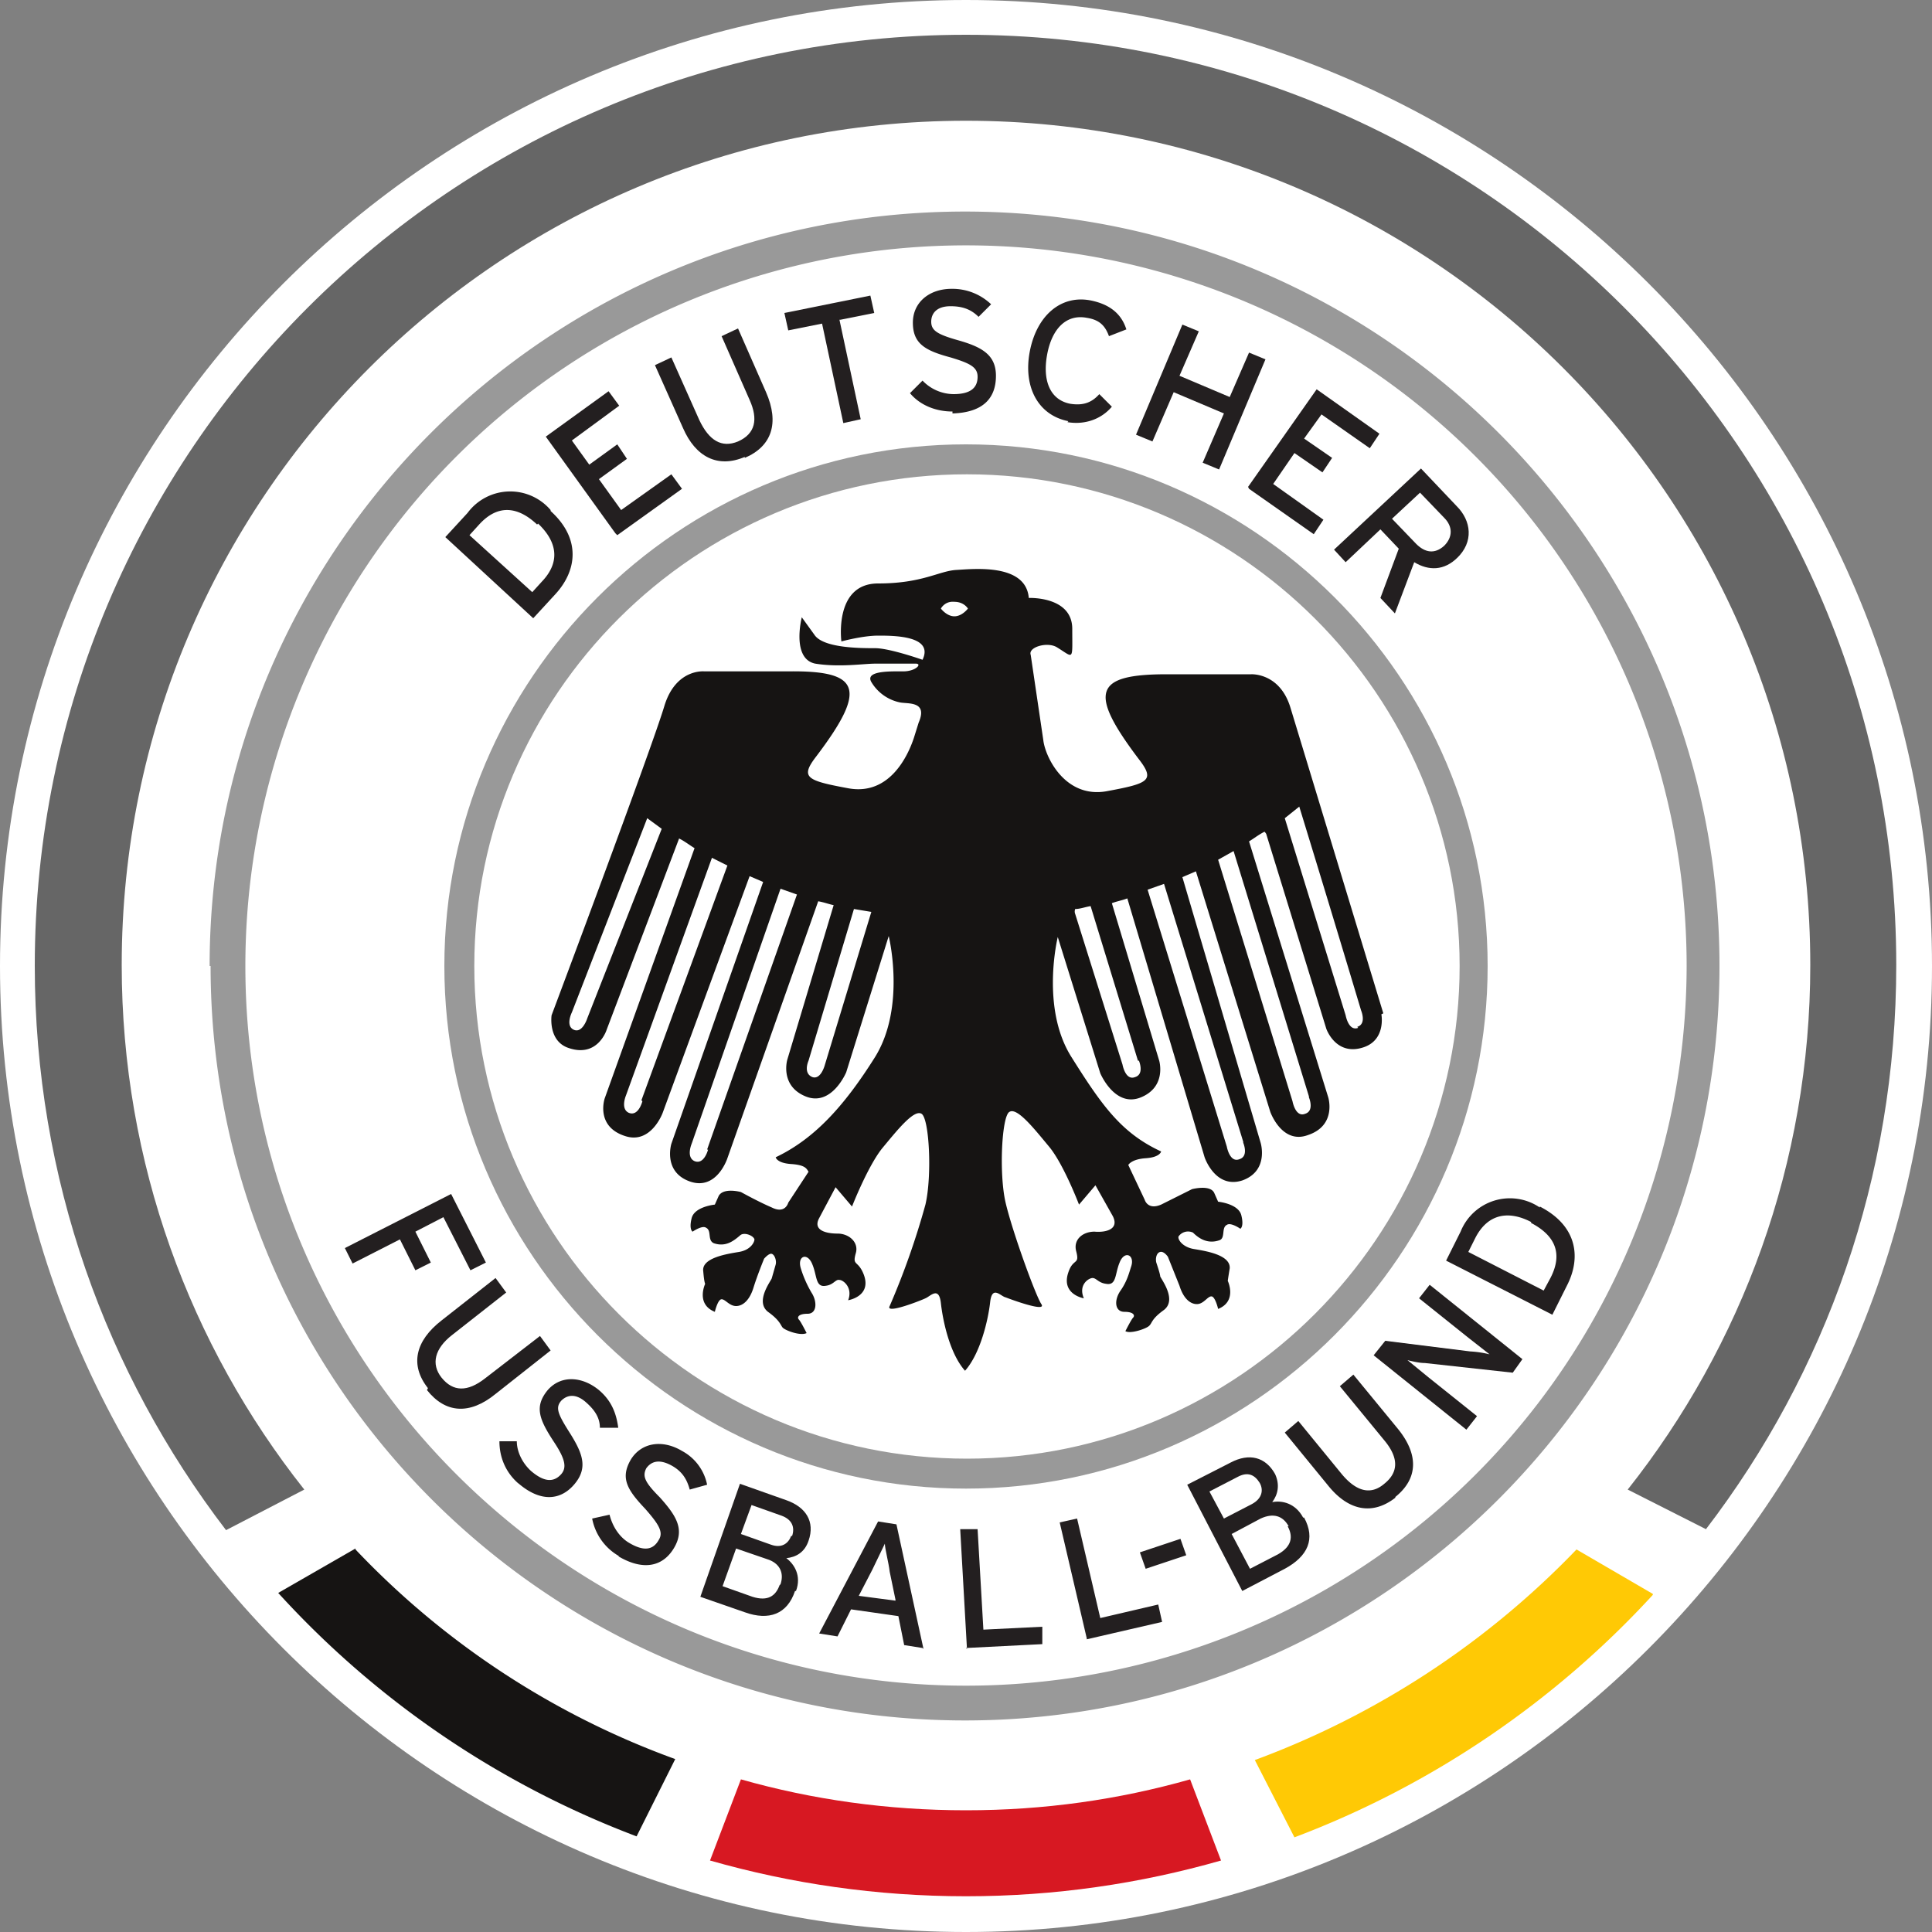
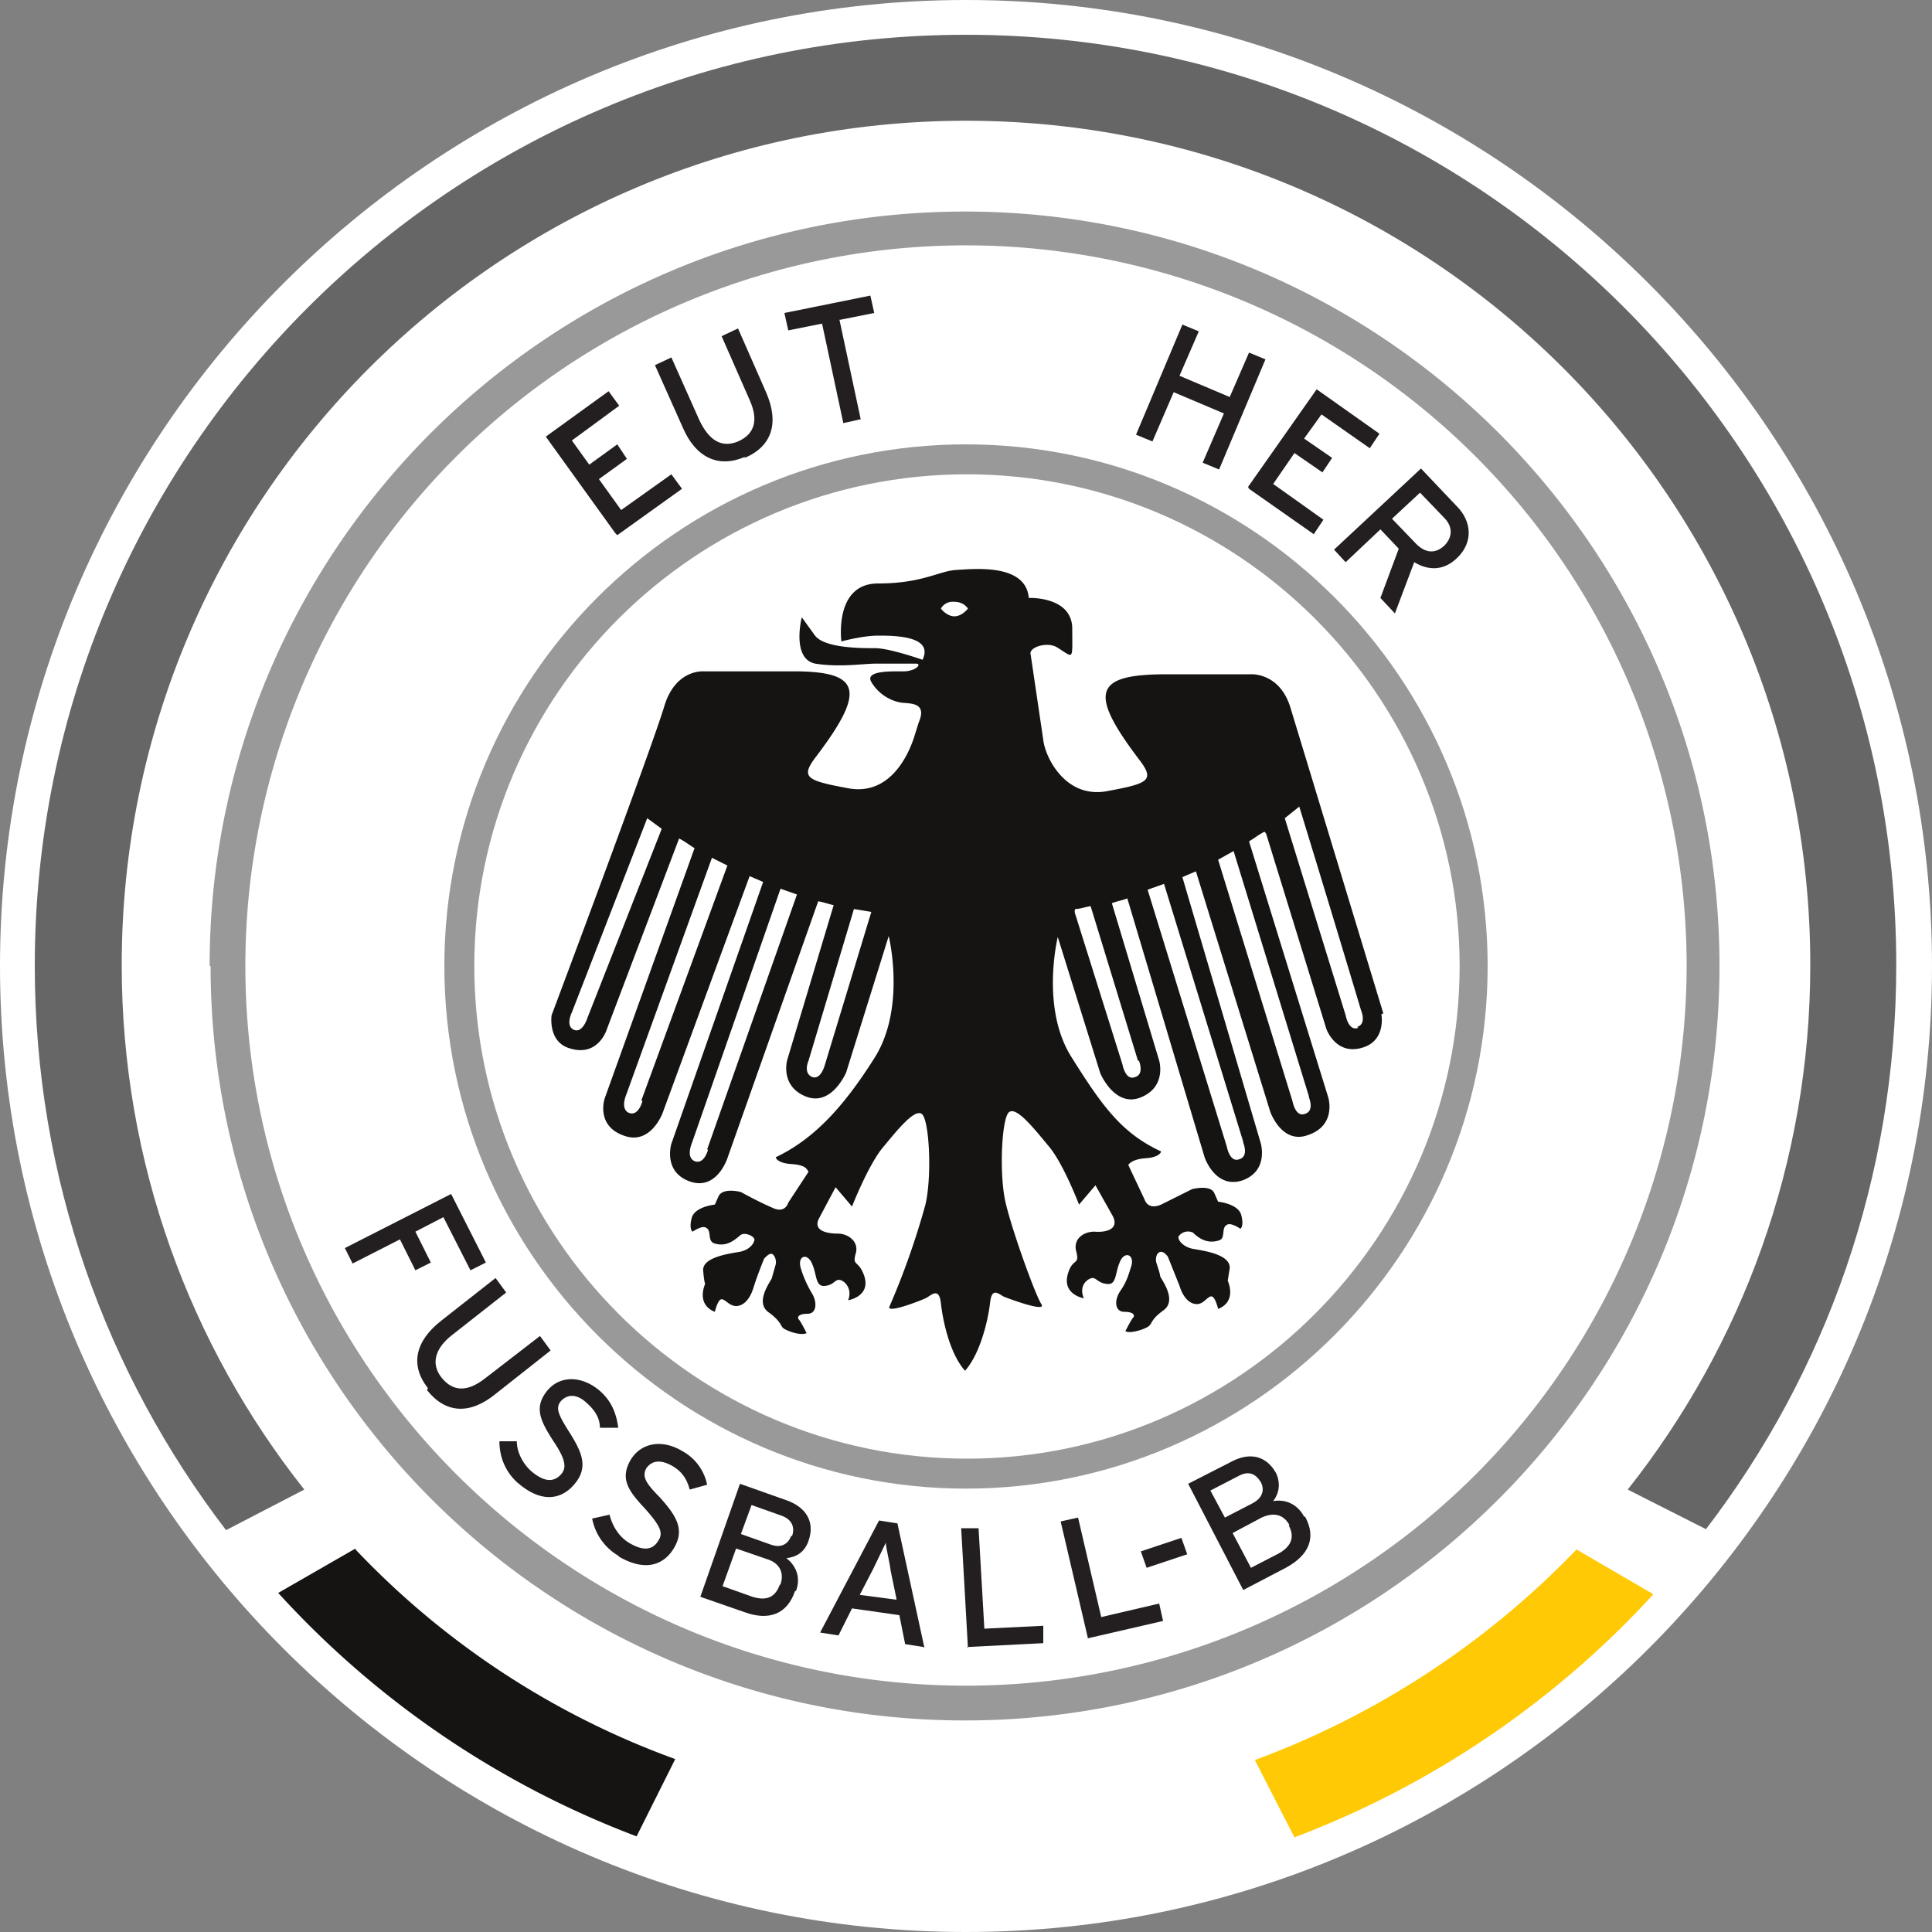
<svg xmlns="http://www.w3.org/2000/svg" viewBox="0 0 20 20">
  <rect x="0" y="0" width="20" height="20" fill="#808080" stroke="none" />
  <defs>
    <clipPath id="A">
      <path d="M3.56 2.98h12.8v14.1H3.56z" stroke-width="0" fill="none" />
    </clipPath>
    <clipPath id="B">
      <path d="M3.56 2.98h12.8v14.1H3.56z" stroke-width="0" fill="none" />
    </clipPath>
  </defs>
  <g fill="#fff">
    <path d="M0,10C0,4.49,4.49,0,10,0s10,4.49,10,10-4.49,10-10,10S0,15.51,0,10Z" />
    <path d="M17.63 10c0 4.22-3.41 7.63-7.63 7.63S2.37 14.22 2.37 10 5.78 2.37 10 2.37A7.63 7.63 0 0 1 17.63 10z" />
  </g>
  <g clip-path="url(#A)" fill="#231f20">
-     <path d="M5.57 5.42c.19.18.24.39.04.6l-.1.11-.65-.59.1-.11c.2-.22.41-.18.6 0zm.13-.14a.55.55 0 0 0-.86.03l-.23.25.91.84.23-.25c.22-.24.27-.57-.05-.86z" />
    <path d="M6.37,5.52l-.72-1,.65-.47.11.15-.49.36.18.25.29-.21.1.15-.29.21.23.32.52-.37.11.15-.67.48Z" />
    <path d="M7.71 4.73c-.28.12-.51 0-.64-.3l-.29-.65.17-.08.29.65c.1.21.23.29.4.22.18-.08.21-.23.12-.43l-.29-.66.17-.08.29.66c.14.32.06.56-.22.68zm.98-1.42l.22 1.03-.18.04-.22-1.03-.35.07-.04-.18.89-.18.04.18-.35.07z" />
-     <path d="M9.86 4.26c-.18 0-.34-.07-.44-.19l.13-.13a.45.45 0 0 0 .32.14c.17 0 .25-.06.25-.18 0-.1-.08-.14-.28-.2-.26-.07-.39-.14-.39-.36 0-.21.17-.35.4-.35a.58.58 0 0 1 .41.16l-.13.13c-.08-.08-.17-.11-.29-.11-.15 0-.2.08-.2.16 0 .09.06.13.27.19.25.07.4.15.4.37 0 .23-.13.38-.45.39zm1.2.1c-.31-.06-.47-.35-.4-.72s.32-.59.63-.53c.2.04.32.14.37.3l-.18.07c-.04-.11-.1-.17-.23-.19-.21-.04-.36.11-.41.38s.03.47.24.51c.13.02.22-.01.3-.1l.13.13c-.11.13-.28.19-.46.16z" />
    <path d="M12.45 4.79l.22-.51-.52-.22-.22.51-.17-.07.48-1.14.17.07-.2.46.52.22.2-.46.17.07-.48 1.14-.17-.07zm.47.25l.71-1.01.65.46-.1.15-.5-.35-.18.25.29.2-.1.15-.29-.2-.22.32.52.37-.1.15-.67-.47zm2.03.61c-.1.09-.2.07-.29-.02l-.25-.26.29-.27.25.26c.09.09.09.2 0 .29zm.13.13c.18-.17.15-.39 0-.54l-.37-.39-.9.84.12.13.36-.34.19.2-.19.51.15.16.2-.53c.15.09.31.09.45-.05zM4.59 12.6l-.29.15.16.32-.16.08-.16-.32-.49.25-.08-.16 1.1-.56.36.71-.16.08-.28-.55zm-.16 1.77c-.19-.24-.13-.49.14-.7l.56-.44.11.15-.56.44c-.18.14-.22.3-.11.44.12.15.27.15.45.01l.57-.44.11.15-.57.45c-.27.22-.52.2-.71-.04z" />
    <path d="M5.37 15.36c-.14-.12-.2-.28-.2-.44h.18c0 .11.06.23.15.31.13.11.23.12.31.03.06-.07.04-.16-.08-.34-.15-.23-.2-.36-.06-.53.14-.16.36-.14.53 0 .13.11.18.24.2.39h-.19c0-.1-.05-.18-.14-.26-.11-.1-.2-.08-.26-.02-.06.07-.04.13.08.32.14.22.2.37.06.54s-.35.2-.59-.01zm1.04.75a.57.57 0 0 1-.28-.39l.18-.04c.03.12.1.23.2.29.15.09.25.08.31-.03.05-.08 0-.16-.14-.32-.19-.2-.26-.32-.15-.51.11-.18.33-.21.53-.09a.51.51 0 0 1 .26.35l-.18.05c-.03-.11-.08-.19-.19-.25-.13-.07-.21-.04-.26.03-.04.08-.02.14.14.3.17.19.26.33.15.52s-.31.25-.58.09z" />
-     <path d="M8.19 15.9c-.03.08-.1.13-.21.09l-.31-.11.11-.3.31.11c.11.04.14.12.11.21zm.05.57c.06-.16-.02-.28-.1-.34.1-.01.19-.06.23-.18.07-.2-.03-.35-.23-.42l-.48-.17-.41 1.17.46.16c.25.09.44.02.52-.22zm-.17-.06c-.04.11-.12.17-.28.12l-.31-.11.14-.39.32.11c.13.04.18.14.14.26zm1.2.16l-.38-.05.14-.27.13-.27c0 .05.04.2.05.29l.06.29zm.29.5l-.28-1.29-.19-.03-.61 1.16.19.03.14-.28.49.07.06.3.19.03zm.45 0l-.07-1.24h.18l.06 1.04.61-.03v.18l-.79.04zm1.24-.11l-.28-1.2.18-.04.24 1.03.6-.14.04.18-.78.18zm.61-.72l-.06-.17.42-.14.06.17-.42.14zm1.18-.89c.04.07.03.16-.08.22l-.29.15-.15-.28.29-.15c.11-.06.18-.02.23.06zm.45.36c-.08-.15-.22-.18-.32-.16.06-.08.08-.18.03-.29-.1-.18-.27-.22-.46-.12l-.45.23.57 1.1.44-.23c.24-.13.32-.31.2-.53zm-.16.09c.06.11.04.21-.1.29l-.29.15-.19-.36.3-.16c.13-.06.23-.03.29.08z" />
-     <path d="M14.45 15.5c-.24.19-.49.14-.7-.12l-.45-.55.14-.12.45.55c.15.18.3.22.44.1.15-.12.15-.27 0-.45l-.46-.56.14-.12.46.56c.22.27.21.52-.03.71zm1.21-1.29l-.91-.1c-.06 0-.14-.02-.18-.03l.22.18.5.4-.11.14-.96-.77.12-.15.88.11a1.06 1.06 0 0 1 .2.03l-.23-.18-.5-.4.11-.14.96.77-.1.14zm.19-1.55c.23.12.34.3.2.57l-.07.13-.78-.4.07-.14c.13-.26.35-.29.58-.17zm.09-.16a.55.55 0 0 0-.82.25l-.15.3 1.1.56.15-.3c.15-.29.11-.62-.28-.82z" />
+     <path d="M8.19 15.9c-.03.08-.1.13-.21.09l-.31-.11.11-.3.31.11c.11.04.14.12.11.21zm.05.57c.06-.16-.02-.28-.1-.34.1-.01.19-.06.23-.18.07-.2-.03-.35-.23-.42l-.48-.17-.41 1.17.46.16c.25.09.44.02.52-.22zm-.17-.06c-.04.11-.12.17-.28.12l-.31-.11.14-.39.32.11c.13.04.18.14.14.26m1.2.16l-.38-.05.14-.27.13-.27c0 .05.04.2.05.29l.06.29zm.29.5l-.28-1.29-.19-.03-.61 1.16.19.03.14-.28.49.07.06.3.19.03zm.45 0l-.07-1.24h.18l.06 1.04.61-.03v.18l-.79.04zm1.24-.11l-.28-1.2.18-.04.24 1.03.6-.14.04.18-.78.18zm.61-.72l-.06-.17.42-.14.06.17-.42.14zm1.18-.89c.04.07.03.16-.08.22l-.29.15-.15-.28.29-.15c.11-.06.18-.02.23.06zm.45.36c-.08-.15-.22-.18-.32-.16.06-.08.08-.18.03-.29-.1-.18-.27-.22-.46-.12l-.45.23.57 1.1.44-.23c.24-.13.32-.31.2-.53zm-.16.09c.06.11.04.21-.1.29l-.29.15-.19-.36.3-.16c.13-.06.23-.03.29.08z" />
  </g>
  <g clip-path="url(#B)">
    <path d="M4.6,10c0,2.98,2.43,5.41,5.4,5.41s5.4-2.43,5.4-5.41-2.43-5.4-5.4-5.4c-2.98,0-5.4,2.43-5.4,5.4ZM4.91,10c0-2.81,2.29-5.09,5.1-5.09s5.1,2.29,5.1,5.09-2.29,5.1-5.1,5.1c-2.81,0-5.1-2.29-5.1-5.1Z" fill="#999" />
  </g>
  <path d="M10,.36C4.68.36.36,4.68.36,10c0,2.2.74,4.22,1.98,5.84l.81-.42c-1.18-1.49-1.89-3.38-1.89-5.43C1.26,5.17,5.17,1.25,10,1.25s8.74,3.91,8.74,8.74c0,2.05-.71,3.94-1.89,5.43l.81.41c1.24-1.62,1.97-3.64,1.97-5.84,0-5.32-4.31-9.63-9.63-9.63Z" fill="#666" />
  <path d="M3.68 16.03l-.8.46a9.61 9.61 0 0 0 3.71 2.52l.4-.8a8.6 8.6 0 0 1-3.31-2.17z" fill="#161413" />
  <path d="M17.11 16.5l-.79-.46a8.89 8.89 0 0 1-3.33 2.18l.41.8c1.43-.54 2.7-1.41 3.71-2.51z" fill="#ffc905" />
-   <path d="M10,18.74c-.81,0-1.59-.11-2.33-.32l-.32.84c.84.24,1.73.37,2.65.37s1.8-.13,2.64-.37l-.32-.84c-.74.21-1.51.32-2.32.32Z" fill="#d71822" />
  <path d="M2.54 10a7.46 7.46 0 1 1 14.92 0A7.46 7.46 0 0 1 10 17.45c-4.11 0-7.46-3.34-7.46-7.45zm-.36 0c0 4.31 3.5 7.81 7.81 7.81s7.81-3.5 7.81-7.81-3.5-7.81-7.81-7.81S2.17 5.69 2.17 10z" fill="#999" />
  <path d="M14.32 10.49l-.96-3.16c-.11-.37-.41-.35-.41-.35h-.87c-.75 0-.82.18-.29.88.17.22.1.25-.33.33s-.64-.35-.66-.53l-.13-.88c-.03-.08.17-.14.27-.08.18.11.16.15.16-.19s-.45-.32-.45-.32c-.03-.36-.57-.3-.75-.29s-.35.14-.81.14-.38.6-.38.6.22-.06.38-.06.58 0 .46.25c0 0-.34-.12-.49-.12s-.54 0-.63-.14l-.13-.18s-.11.43.14.48c.25.04.5 0 .62 0h.42c.07 0 0 .08-.13.08-.12 0-.4-.01-.33.11a.45.45 0 0 0 .29.21c.08.02.3-.02.2.21l-.05.16c-.06.18-.25.6-.68.52s-.5-.11-.33-.33c.53-.7.46-.89-.29-.88h-.87s-.29-.03-.41.35c-.13.44-1.17 3.21-1.17 3.21s-.04.27.18.34c.3.1.39-.19.39-.19l.75-1.98c.06.03.11.07.16.1l-.93 2.59s-.1.29.21.39c.27.09.39-.24.39-.24l.9-2.45.14.06-.95 2.71s-.09.29.19.39.39-.24.39-.24l.94-2.66c.06.01.11.03.16.04h0l-.48 1.6s-.08.27.19.38.42-.25.42-.25l.44-1.41s.18.73-.14 1.25c-.32.51-.63.85-1.03 1.04 0 0 .01.06.16.07s.16.05.18.08l-.21.32s-.03.12-.17.05c-.14-.06-.32-.16-.32-.16s-.18-.05-.23.04l-.04.09s-.21.02-.24.14.01.14.01.14.1-.07.14-.04c.06.03.01.13.08.16.12.04.2-.02.27-.08.04-.04.14 0 .15.04 0 .03-.04.11-.16.13s-.39.06-.37.2c.01.12.02.13.02.13s-.1.21.1.29c0 0 .03-.13.07-.13s.08.07.15.07.14-.06.18-.19.11-.3.11-.3.05-.06.08-.05.05.07.04.11l-.04.14c0 .02-.18.24-.04.35.14.1.13.15.16.17.04.03.18.08.24.05 0 0-.06-.12-.08-.14s-.01-.06.09-.06.1-.13.04-.22a1.19 1.19 0 0 1-.11-.25c-.04-.13.07-.17.12-.04.05.12.03.24.14.22.08-.01.1-.07.14-.06.04 0 .14.08.09.21 0 0 .25-.04.16-.27-.06-.15-.12-.08-.08-.22.03-.11-.07-.2-.19-.2-.11 0-.26-.03-.19-.16l.17-.32.17.2s.16-.41.31-.6c.15-.18.33-.41.41-.36s.11.64.04.94a7.97 7.97 0 0 1-.37 1.05c-.05.09.33-.06.37-.08.05-.02.14-.13.16.05s.09.52.25.7h0c.16-.18.24-.53.26-.71s.11-.06.16-.05c.05.02.43.16.37.07s-.3-.75-.37-1.05-.04-.9.04-.94c.08-.05.26.18.41.36s.31.6.31.6l.17-.2.18.32c.07.14-.08.17-.19.16-.12 0-.22.08-.19.2.04.15-.03.07-.08.22-.08.23.16.27.16.27-.06-.14.05-.21.09-.21s.06.05.14.06c.11.02.09-.1.14-.22.05-.13.16-.08.12.04-.02.06-.04.15-.11.25s-.06.22.04.22.11.04.09.06-.08.14-.08.14c.05.03.2-.02.24-.05s.02-.07.16-.17c.14-.11-.04-.33-.04-.35s-.03-.11-.04-.14c-.01-.04 0-.1.04-.11s.08.05.08.05l.12.3c.04.13.11.19.18.19s.11-.08.15-.08.07.13.07.13c.2-.08.1-.29.1-.29s0-.01.02-.13c.01-.14-.25-.18-.37-.2s-.17-.1-.16-.13a.12.12 0 0 1 .15-.04c.06.06.15.12.27.08.07-.02.02-.13.08-.16.04-.03.14.04.14.04s.04-.02.01-.14-.24-.14-.24-.14l-.04-.09c-.04-.09-.23-.04-.23-.04l-.32.16c-.14.06-.17-.05-.17-.05l-.17-.36s.03-.06.18-.07.16-.07.16-.07c-.41-.19-.61-.47-.93-.98s-.14-1.24-.14-1.24l.44 1.41s.15.36.42.25.19-.38.19-.38l-.49-1.63h0c.05-.02.11-.03.16-.05l.8 2.68s.11.33.39.24c.28-.1.19-.39.19-.39l-.81-2.75.14-.06h0l.77 2.49s.12.34.39.24c.3-.1.21-.39.21-.39l-.82-2.65h0c.05-.03.1-.07.16-.1.02.02.02.03.02.03l.62 2.01s.1.29.39.19c.23-.08.18-.34.18-.34zm-8.24.05s-.05.16-.14.12-.02-.18-.02-.18l.78-2.01.15.11-.77 1.96zm.57.86s-.04.16-.14.12c-.09-.04-.03-.18-.03-.18l.89-2.46.16.08-.89 2.43zm.68.5s-.04.16-.14.12c-.09-.04-.03-.18-.03-.18l.92-2.64.17.06-.93 2.64zm1.21-.88s-.04.16-.13.13c-.1-.04-.04-.17-.04-.17l.47-1.57.18.03-.48 1.58zm1.34-4.64c-.08 0-.14-.08-.14-.08s.04-.08.14-.07c.1 0 .14.07.14.07s-.06.08-.14.08zm1.91 4.6s.06.14-.04.17c-.1.04-.13-.13-.13-.13l-.49-1.56s-.01-.02 0-.05c.05 0 .1-.02.16-.03l.49 1.6zm1.08.85s.06.14-.04.17c-.1.04-.13-.13-.13-.13l-.82-2.66.17-.06.82 2.67zm.68-.47s.06.14-.04.17c-.1.04-.13-.13-.13-.13l-.77-2.5.16-.09.78 2.54zm.51-.72c-.1.04-.13-.13-.13-.13l-.63-2.04.15-.12h0a350.2 350.2 0 0 1 .64 2.11s.06.14-.04.17z" fill="#161413" />
</svg>